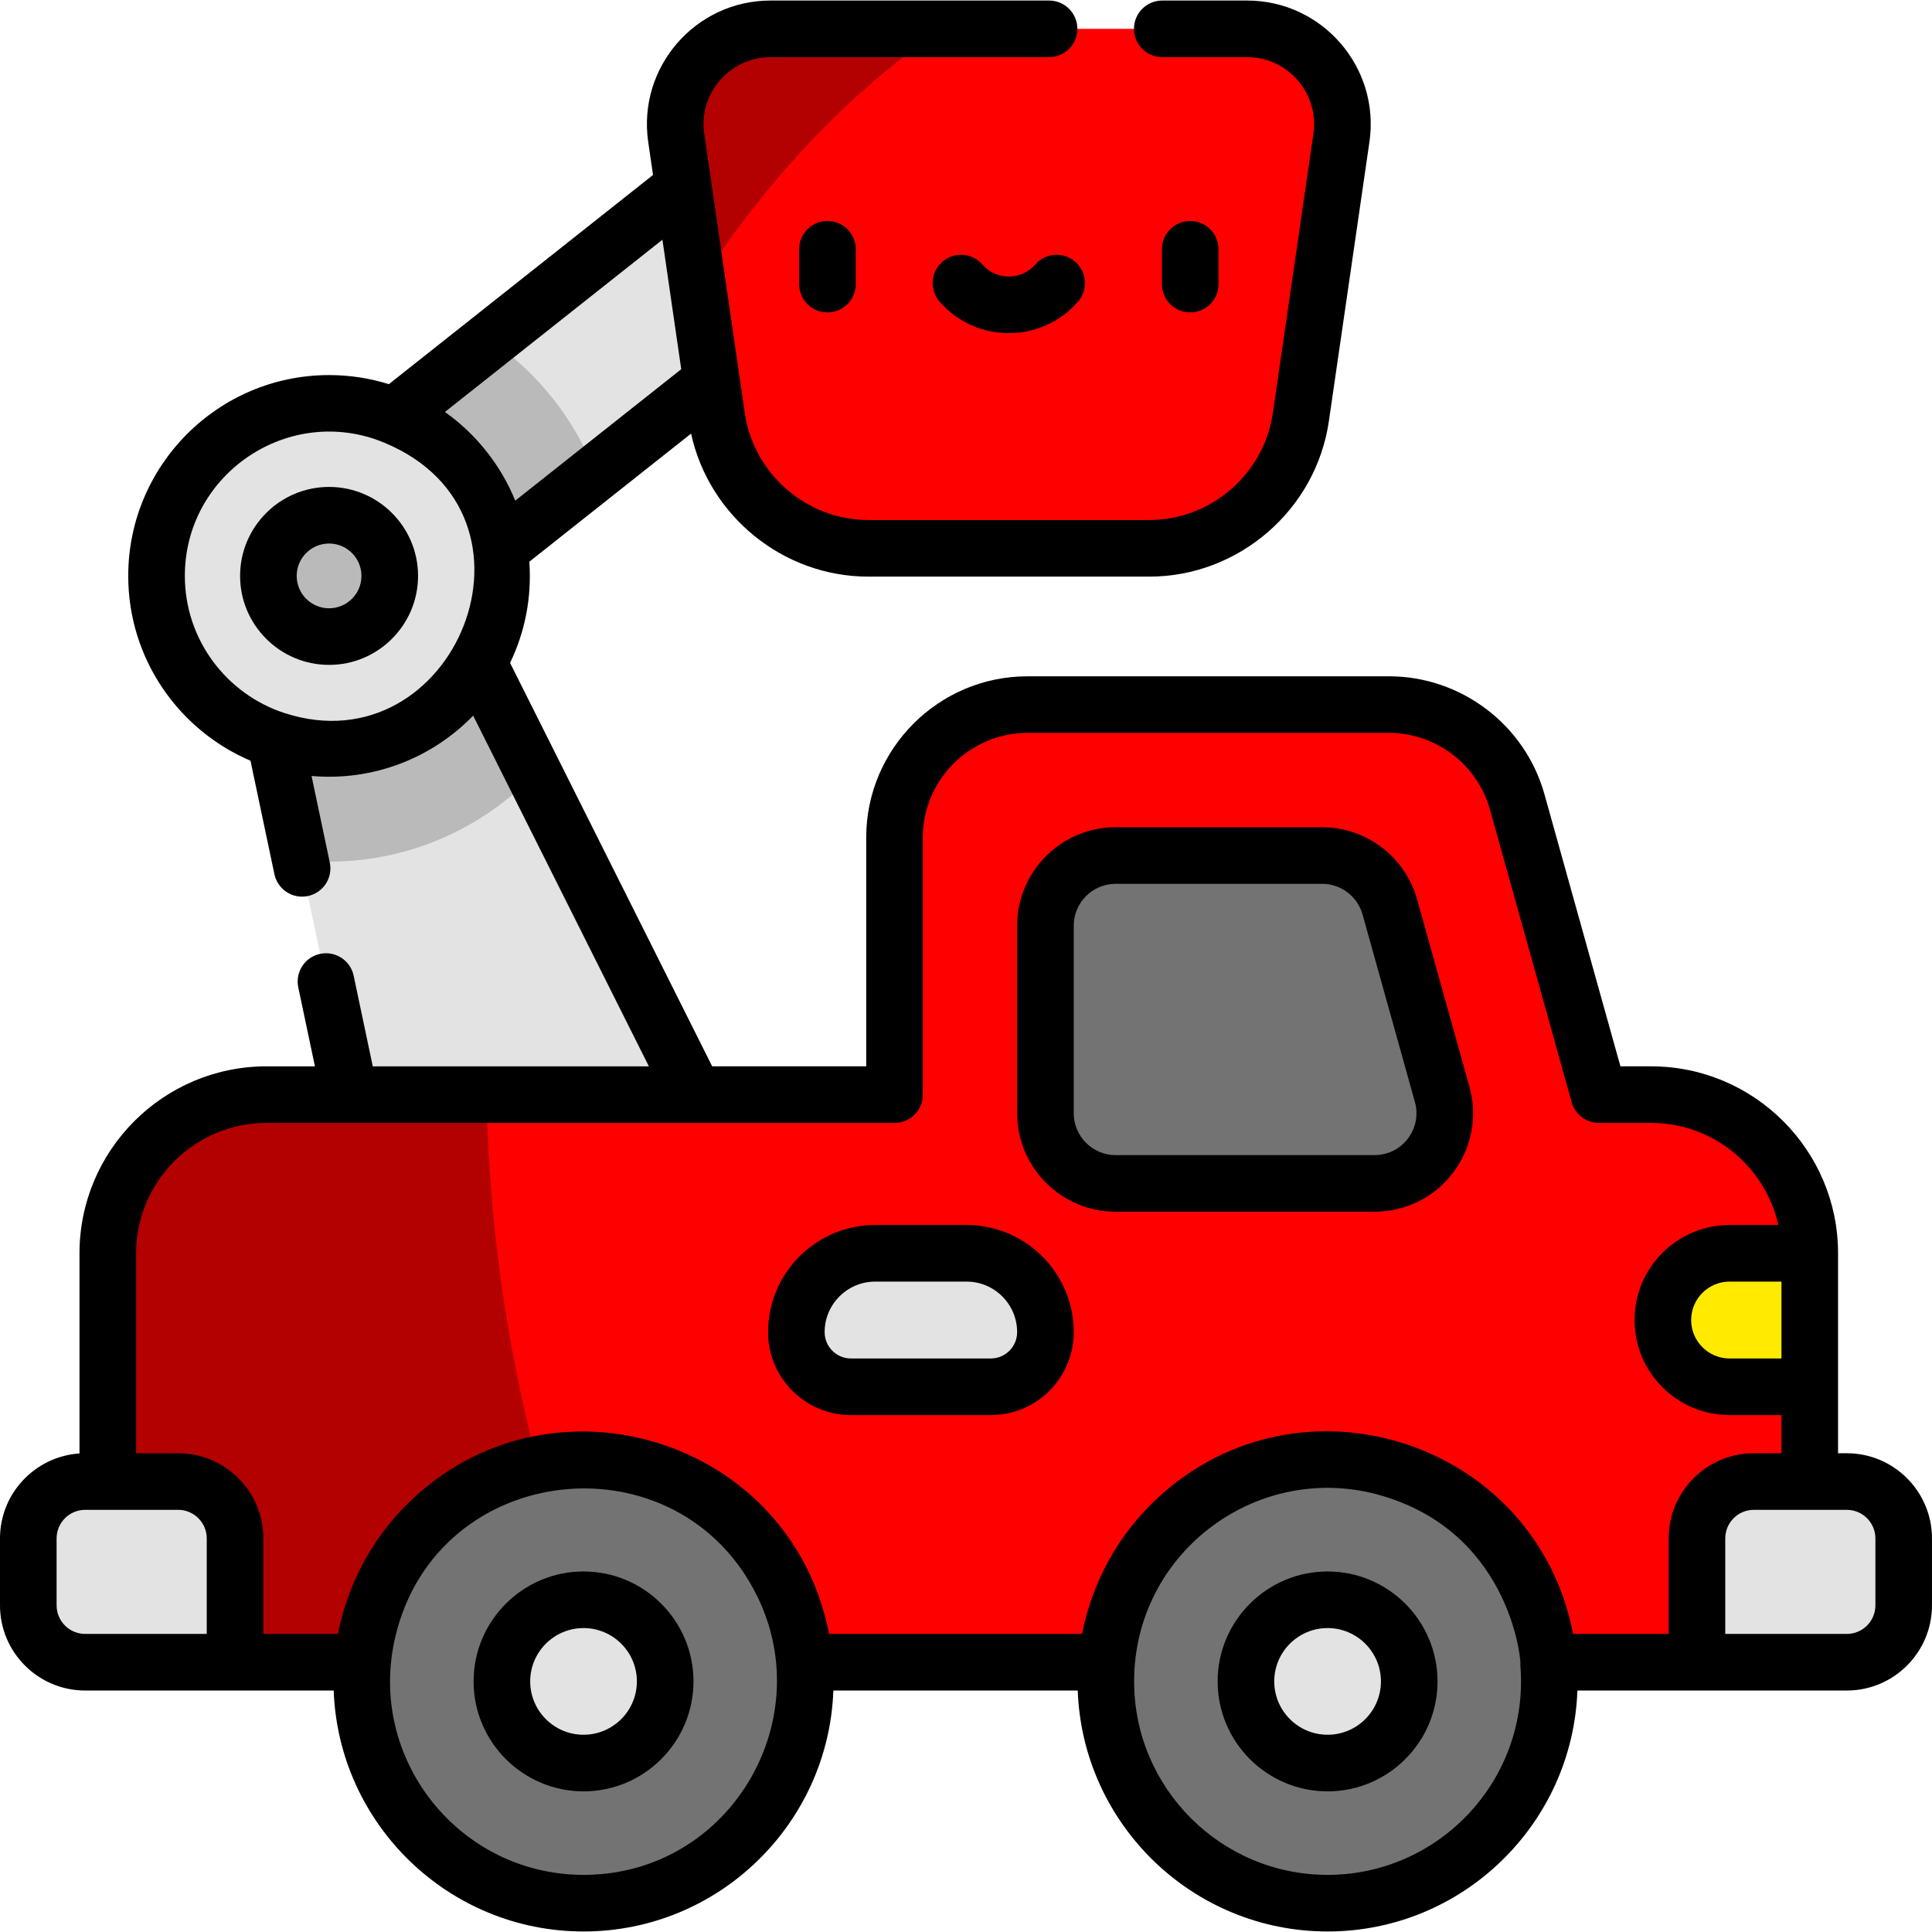
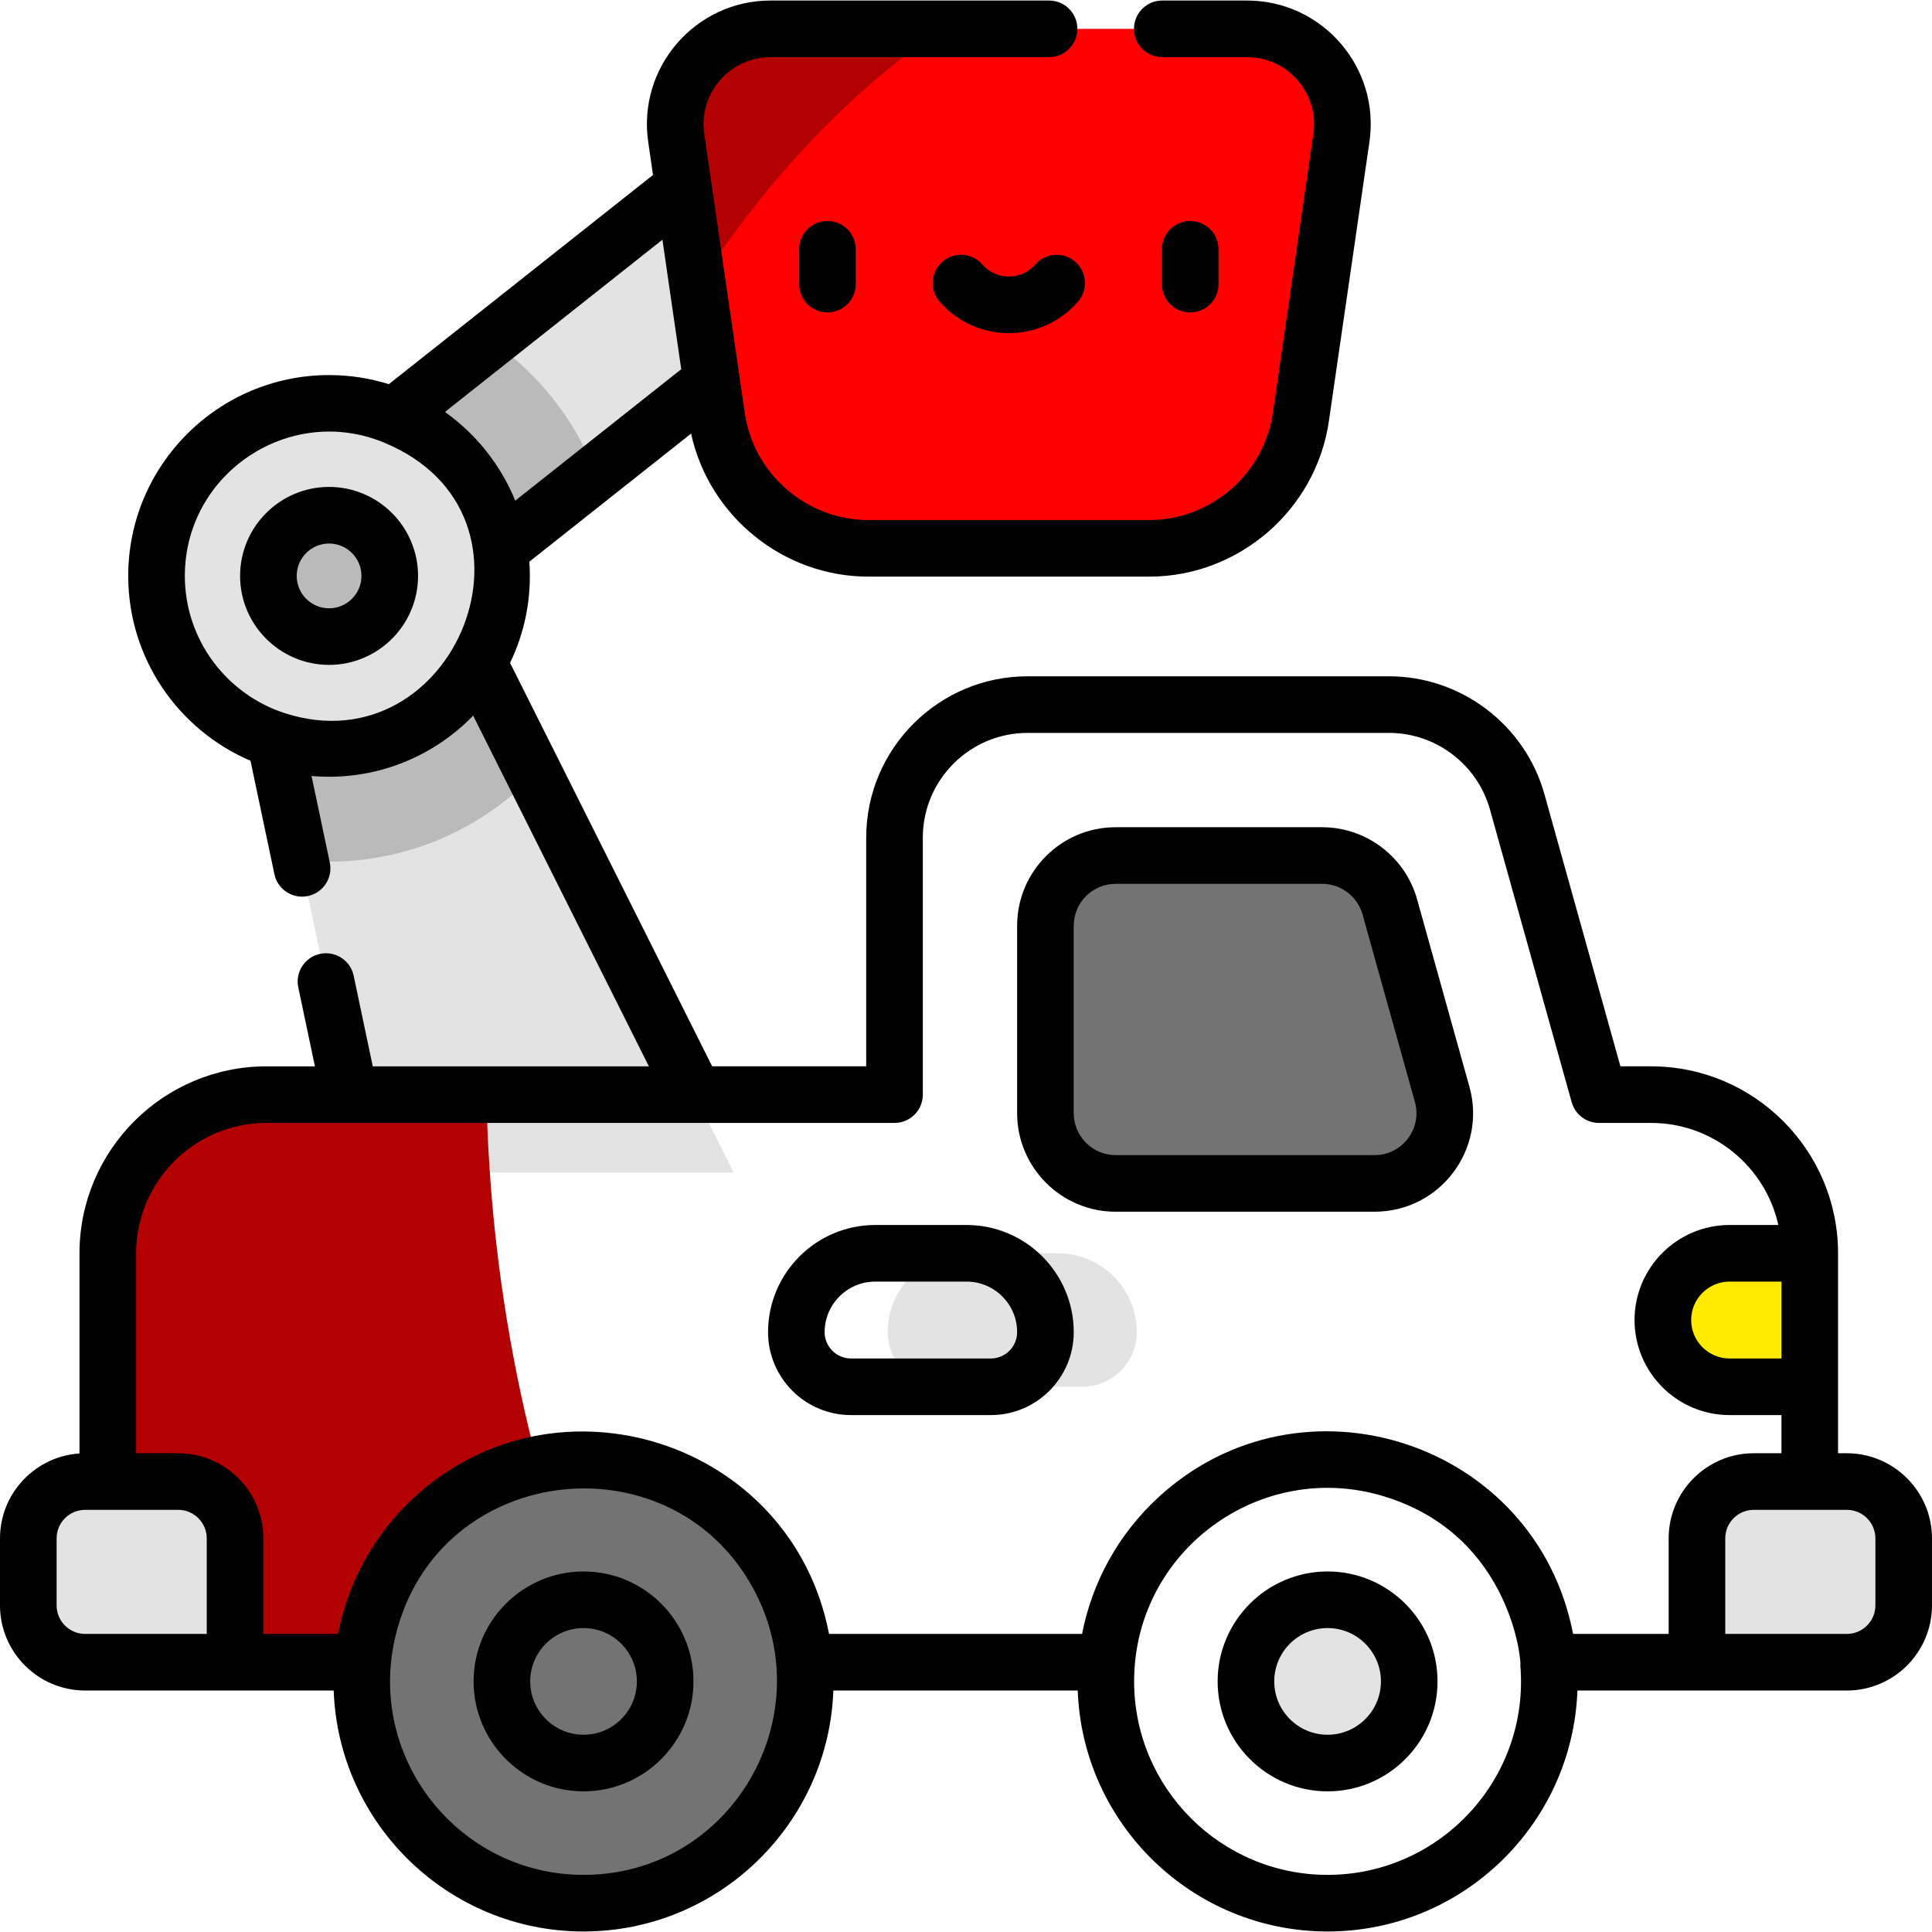
<svg xmlns="http://www.w3.org/2000/svg" id="Capa_1" viewBox="0 0 512 512">
  <g>
    <g>
      <path d="m115.234 152.621 79.217 158.112h-97.39l-32.618-154.705z" fill="#a6b6c4" style="fill: rgb(227, 227, 227);" />
      <g>
        <path d="m71.016 83.598h149.877v44.996h-149.877z" fill="#a6b6c4" transform="matrix(.784 -.621 .621 .784 -34.333 113.537)" style="fill: rgb(227, 227, 227);" />
      </g>
-       <path d="m479.605 392.624v-60.487c0-23.222-18.825-42.048-42.048-42.048h-13.821l-21.665-77.583c-4.256-15.24-18.141-25.779-33.964-25.779h-95.79c-19.476 0-35.264 15.788-35.264 35.264v68.099h-166.438c-23.222 0-42.048 18.825-42.048 42.048v60.487l33.721 47.883h387.422z" fill="#f9ed80" style="fill: rgb(255, 0, 0);" />
      <path d="m382.187 290.006-13.873-49.681c-2.245-8.041-9.572-13.602-17.921-13.602h-54.736c-10.276 0-18.606 8.33-18.606 18.606v49.681c0 10.276 8.33 18.606 18.606 18.606h68.609c12.316 0 21.233-11.749 17.921-23.61z" fill="#516a80" style="fill: rgb(115, 115, 115);" />
      <path d="m128.88 290.089h-58.265c-23.222 0-42.048 18.825-42.048 42.047v60.487l33.721 47.883h98.465c-19.183-43.89-30.7-95.294-31.873-150.417z" fill="#fbc072" style="fill: rgb(179, 0, 0);" />
      <path d="m22.568 392.624h24.653c8.322 0 15.068 6.746 15.068 15.068v32.814h-39.721c-8.322 0-15.068-6.746-15.068-15.068v-17.746c0-8.322 6.746-15.068 15.068-15.068z" fill="#a6b6c4" style="fill: rgb(227, 227, 227);" />
      <path d="m489.432 392.624h-24.653c-8.322 0-15.068 6.746-15.068 15.068v32.814h39.721c8.322 0 15.068-6.746 15.068-15.068v-17.746c0-8.322-6.746-15.068-15.068-15.068z" fill="#a6b6c4" style="fill: rgb(227, 227, 227);" />
-       <circle cx="351.825" cy="445.59" fill="#516a80" r="58.772" style="fill: rgb(115, 115, 115);" />
      <circle cx="351.825" cy="445.59" fill="#a6b6c4" r="21.636" style="fill: rgb(227, 227, 227);" />
      <circle cx="154.643" cy="445.59" fill="#516a80" r="58.772" style="fill: rgb(115, 115, 115);" />
-       <circle cx="154.643" cy="445.59" fill="#a6b6c4" r="21.636" style="fill: rgb(227, 227, 227);" />
      <path d="m458.36 332.137c-9.769 0-17.688 7.919-17.688 17.688 0 9.769 7.919 17.688 17.688 17.688h21.246v-35.375h-21.246z" fill="#ffa875" style="fill: rgb(255, 234, 0);" />
      <path d="m330.478 7.639h-126.256c-15.405 0-27.228 13.664-25.013 28.909l10.75 74.009c2.899 19.954 20.005 34.756 40.169 34.756h74.443c20.164 0 37.27-14.801 40.169-34.756l10.75-74.009c2.216-15.246-9.606-28.909-25.012-28.909z" fill="#f9ed80" style="fill: rgb(255, 0, 0);" />
-       <path d="m256.151 332.137h-24.21c-11.543 0-20.9 9.357-20.9 20.9 0 7.994 6.481 14.475 14.475 14.475h37.061c7.994 0 14.475-6.481 14.475-14.475-.001-11.543-9.358-20.9-20.901-20.9z" fill="#a6b6c4" style="fill: rgb(227, 227, 227);" />
+       <path d="m256.151 332.137c-11.543 0-20.9 9.357-20.9 20.9 0 7.994 6.481 14.475 14.475 14.475h37.061c7.994 0 14.475-6.481 14.475-14.475-.001-11.543-9.358-20.9-20.901-20.9z" fill="#a6b6c4" style="fill: rgb(227, 227, 227);" />
      <path d="m141.593 205.23-26.358-52.61-50.792 3.407 15.167 71.933c2.5.25 5.034.382 7.598.382 21.327.001 40.609-8.876 54.385-23.112z" fill="#7a8fa4" style="fill: rgb(186, 186, 186);" />
      <path d="m101.175 170.258 56.666-44.877c-5.568-14.388-15.397-26.666-27.948-35.264l-56.653 44.867z" fill="#7a8fa4" style="fill: rgb(186, 186, 186);" />
      <circle cx="87.208" cy="152.621" fill="#a6b6c4" r="45.722" style="fill: rgb(227, 227, 227);" />
      <circle cx="87.208" cy="152.621" fill="#7a8fa4" r="16.081" style="fill: rgb(186, 186, 186);" />
      <path d="m184.91 75.791c18.236-28.202 40.18-51.447 64.737-68.152h-45.424c-15.405 0-27.228 13.664-25.013 28.909z" fill="#fbc072" style="fill: rgb(179, 0, 0);" />
    </g>
    <g>
      <path d="m295.658 321.116h68.608c17.283 0 29.797-16.468 25.145-33.127l-13.873-49.681c-3.138-11.237-13.478-19.085-25.145-19.085h-54.736c-14.395 0-26.106 11.711-26.106 26.106v49.681c0 14.395 11.712 26.106 26.107 26.106zm-11.107-75.787c0-6.124 4.982-11.106 11.106-11.106h54.736c4.963 0 9.362 3.339 10.697 8.12l13.873 49.681c1.978 7.083-3.339 14.093-10.697 14.093h-68.608c-6.124 0-11.106-4.982-11.106-11.106v-49.682z" fill="#000000" />
      <path d="m351.825 416.454c-16.066 0-29.136 13.07-29.136 29.136s13.07 29.136 29.136 29.136 29.136-13.07 29.136-29.136-13.07-29.136-29.136-29.136zm0 43.272c-7.795 0-14.136-6.341-14.136-14.136s6.341-14.136 14.136-14.136 14.136 6.341 14.136 14.136-6.341 14.136-14.136 14.136z" fill="#000000" />
      <path d="m154.643 416.454c-16.066 0-29.136 13.07-29.136 29.136s13.07 29.136 29.136 29.136 29.136-13.07 29.136-29.136-13.07-29.136-29.136-29.136zm0 43.272c-7.795 0-14.136-6.341-14.136-14.136s6.341-14.136 14.136-14.136 14.136 6.341 14.136 14.136-6.341 14.136-14.136 14.136z" fill="#000000" />
      <path d="m211.783 66.06v9.236c0 4.142 3.358 7.5 7.5 7.5s7.5-3.358 7.5-7.5v-9.236c0-4.142-3.358-7.5-7.5-7.5s-7.5 3.357-7.5 7.5z" fill="#000000" />
      <path d="m322.917 75.296v-9.236c0-4.142-3.358-7.5-7.5-7.5s-7.5 3.358-7.5 7.5v9.236c0 4.142 3.358 7.5 7.5 7.5s7.5-3.358 7.5-7.5z" fill="#000000" />
      <path d="m284.951 69.367c-3.123-2.722-7.86-2.397-10.582.726-3.721 4.268-10.321 4.263-14.038 0-2.721-3.123-7.459-3.448-10.582-.726-3.123 2.721-3.448 7.459-.726 10.582 9.699 11.128 26.965 11.116 36.653 0 2.722-3.123 2.397-7.861-.725-10.582z" fill="#000000" />
      <path d="m225.515 375.012h37.062c12.117 0 21.975-9.858 21.975-21.975 0-15.66-12.74-28.4-28.4-28.4h-24.21c-15.66 0-28.4 12.74-28.4 28.4-.001 12.117 9.856 21.975 21.973 21.975zm6.426-35.375h24.21c7.389 0 13.4 6.011 13.4 13.4 0 3.846-3.129 6.975-6.975 6.975h-37.062c-3.846 0-6.975-3.129-6.975-6.975.002-7.389 6.013-13.4 13.402-13.4z" fill="#000000" />
      <path d="m87.208 176.201c13.002 0 23.581-10.578 23.581-23.581s-10.579-23.58-23.581-23.58-23.581 10.578-23.581 23.581 10.579 23.58 23.581 23.58zm0-32.161c4.731 0 8.581 3.849 8.581 8.581s-3.849 8.581-8.581 8.581-8.581-3.849-8.581-8.581 3.85-8.581 8.581-8.581z" fill="#000000" />
      <path d="m489.432 385.124h-2.327c0-10.511 0-42.684 0-52.987 0-27.32-22.227-49.547-49.547-49.547h-8.128l-20.134-72.101c-5.14-18.407-22.077-31.262-41.188-31.262h-95.79c-23.58 0-42.764 19.184-42.764 42.764v60.599h-40.814l-53.566-106.915c3.873-8.027 5.789-17.122 5.108-26.819l42.862-33.945c4.752 21.825 24.381 37.902 46.985 37.902h74.443c23.721 0 44.181-17.703 47.591-41.178l10.75-74.009c2.873-19.772-12.479-37.487-32.435-37.487h-22.462c-4.142 0-7.5 3.358-7.5 7.5s3.358 7.5 7.5 7.5h22.462c10.834 0 19.147 9.618 17.59 20.331l-10.75 74.009c-2.347 16.153-16.425 28.334-32.747 28.334h-74.443c-16.322 0-30.4-12.181-32.747-28.334-.022-.149-1.473-10.141-1.382-9.517-2.956-20.35-7.381-50.811-9.369-64.492-1.557-10.723 6.768-20.331 17.591-20.331h73.793c4.142 0 7.5-3.358 7.5-7.5s-3.358-7.5-7.5-7.5h-73.793c-19.981 0-35.304 17.738-32.435 37.487l1.27 8.741-70.006 55.44c-5.007-1.564-10.328-2.408-15.844-2.408-29.347 0-53.222 23.875-53.222 53.222 0 21.961 13.372 40.855 32.399 48.976l6.34 30.069c.854 4.053 4.83 6.646 8.886 5.792 4.053-.855 6.646-4.833 5.792-8.886l-4.835-22.931c15.983 1.403 31.64-4.47 42.832-15.986l46.562 92.936h-73.168l-5.064-24.019c-.854-4.053-4.831-6.646-8.886-5.792-4.053.855-6.646 4.833-5.792 8.886l4.412 20.924h-12.847c-27.32 0-49.547 22.227-49.547 49.547v53.043c-11.747.775-21.068 10.573-21.068 22.512v17.746c0 12.444 10.124 22.568 22.568 22.568h65.865c1.278 35.425 30.479 63.855 66.21 63.855s64.932-28.43 66.21-63.855h64.762c1.278 35.425 30.479 63.855 66.21 63.855s64.932-28.43 66.21-63.855h71.397c12.444 0 22.568-10.124 22.568-22.568v-17.746c0-12.444-10.124-22.568-22.568-22.568zm-371.517-275.953 57.635-45.644c.816 5.615 3.029 20.856 4.984 34.316l-43.989 34.837c-3.819-9.423-10.401-17.667-18.63-23.509zm-68.929 43.45c0-27.188 27.759-45.719 52.824-35.316 46.284 19.164 18.713 86.212-26.325 71.692-15.357-4.962-26.499-19.389-26.499-36.376zm423.119 207.391h-13.745c-5.617 0-10.188-4.57-10.188-10.188s4.57-10.188 10.188-10.188h13.746v20.376zm-457.105 65.426v-17.746c0-4.173 3.395-7.568 7.568-7.568h24.652c4.173 0 7.568 3.395 7.568 7.568v25.314h-32.22c-4.173 0-7.568-3.395-7.568-7.568zm54.789-17.746c0-12.444-10.124-22.568-22.568-22.568h-11.153v-52.987c0-19.049 15.498-34.547 34.547-34.547h166.439c4.142 0 7.5-3.358 7.5-7.5v-68.1c0-15.309 12.455-27.764 27.764-27.764h95.79c12.408 0 23.404 8.346 26.741 20.296l21.665 77.583c.905 3.241 3.858 5.483 7.224 5.483h13.821c16.473 0 30.282 11.594 33.718 27.047h-12.917c-13.889 0-25.188 11.299-25.188 25.188s11.299 25.188 25.188 25.188h13.746v10.111h-7.326c-12.444 0-22.568 10.124-22.568 22.568v25.314h-25.326c-9.866-51.057-72.026-71.163-109.978-36.134-10.726 9.899-17.547 22.701-20.143 36.134h-67.061c-9.899-51.227-72.242-70.964-109.979-36.134-10.39 9.589-17.458 22.244-20.143 36.134h-19.793zm84.854 89.169c-32.874 0-57.507-30.724-49.89-63.053 11.038-46.948 75.15-53.69 96.068-10.485 16.107 33.38-7.906 73.538-46.178 73.538zm197.182 0c-28.271 0-51.271-23-51.271-51.271 0-34.605 33.47-58.998 66.161-49.059 34.677 10.524 36.583 45.708 36.178 44.63 2.595 30.221-21.318 55.7-51.068 55.7zm145.175-71.423c0 4.173-3.395 7.568-7.568 7.568h-32.221v-25.314c0-4.173 3.395-7.568 7.568-7.568h24.653c4.173 0 7.568 3.395 7.568 7.568z" fill="#000000" />
    </g>
  </g>
</svg>